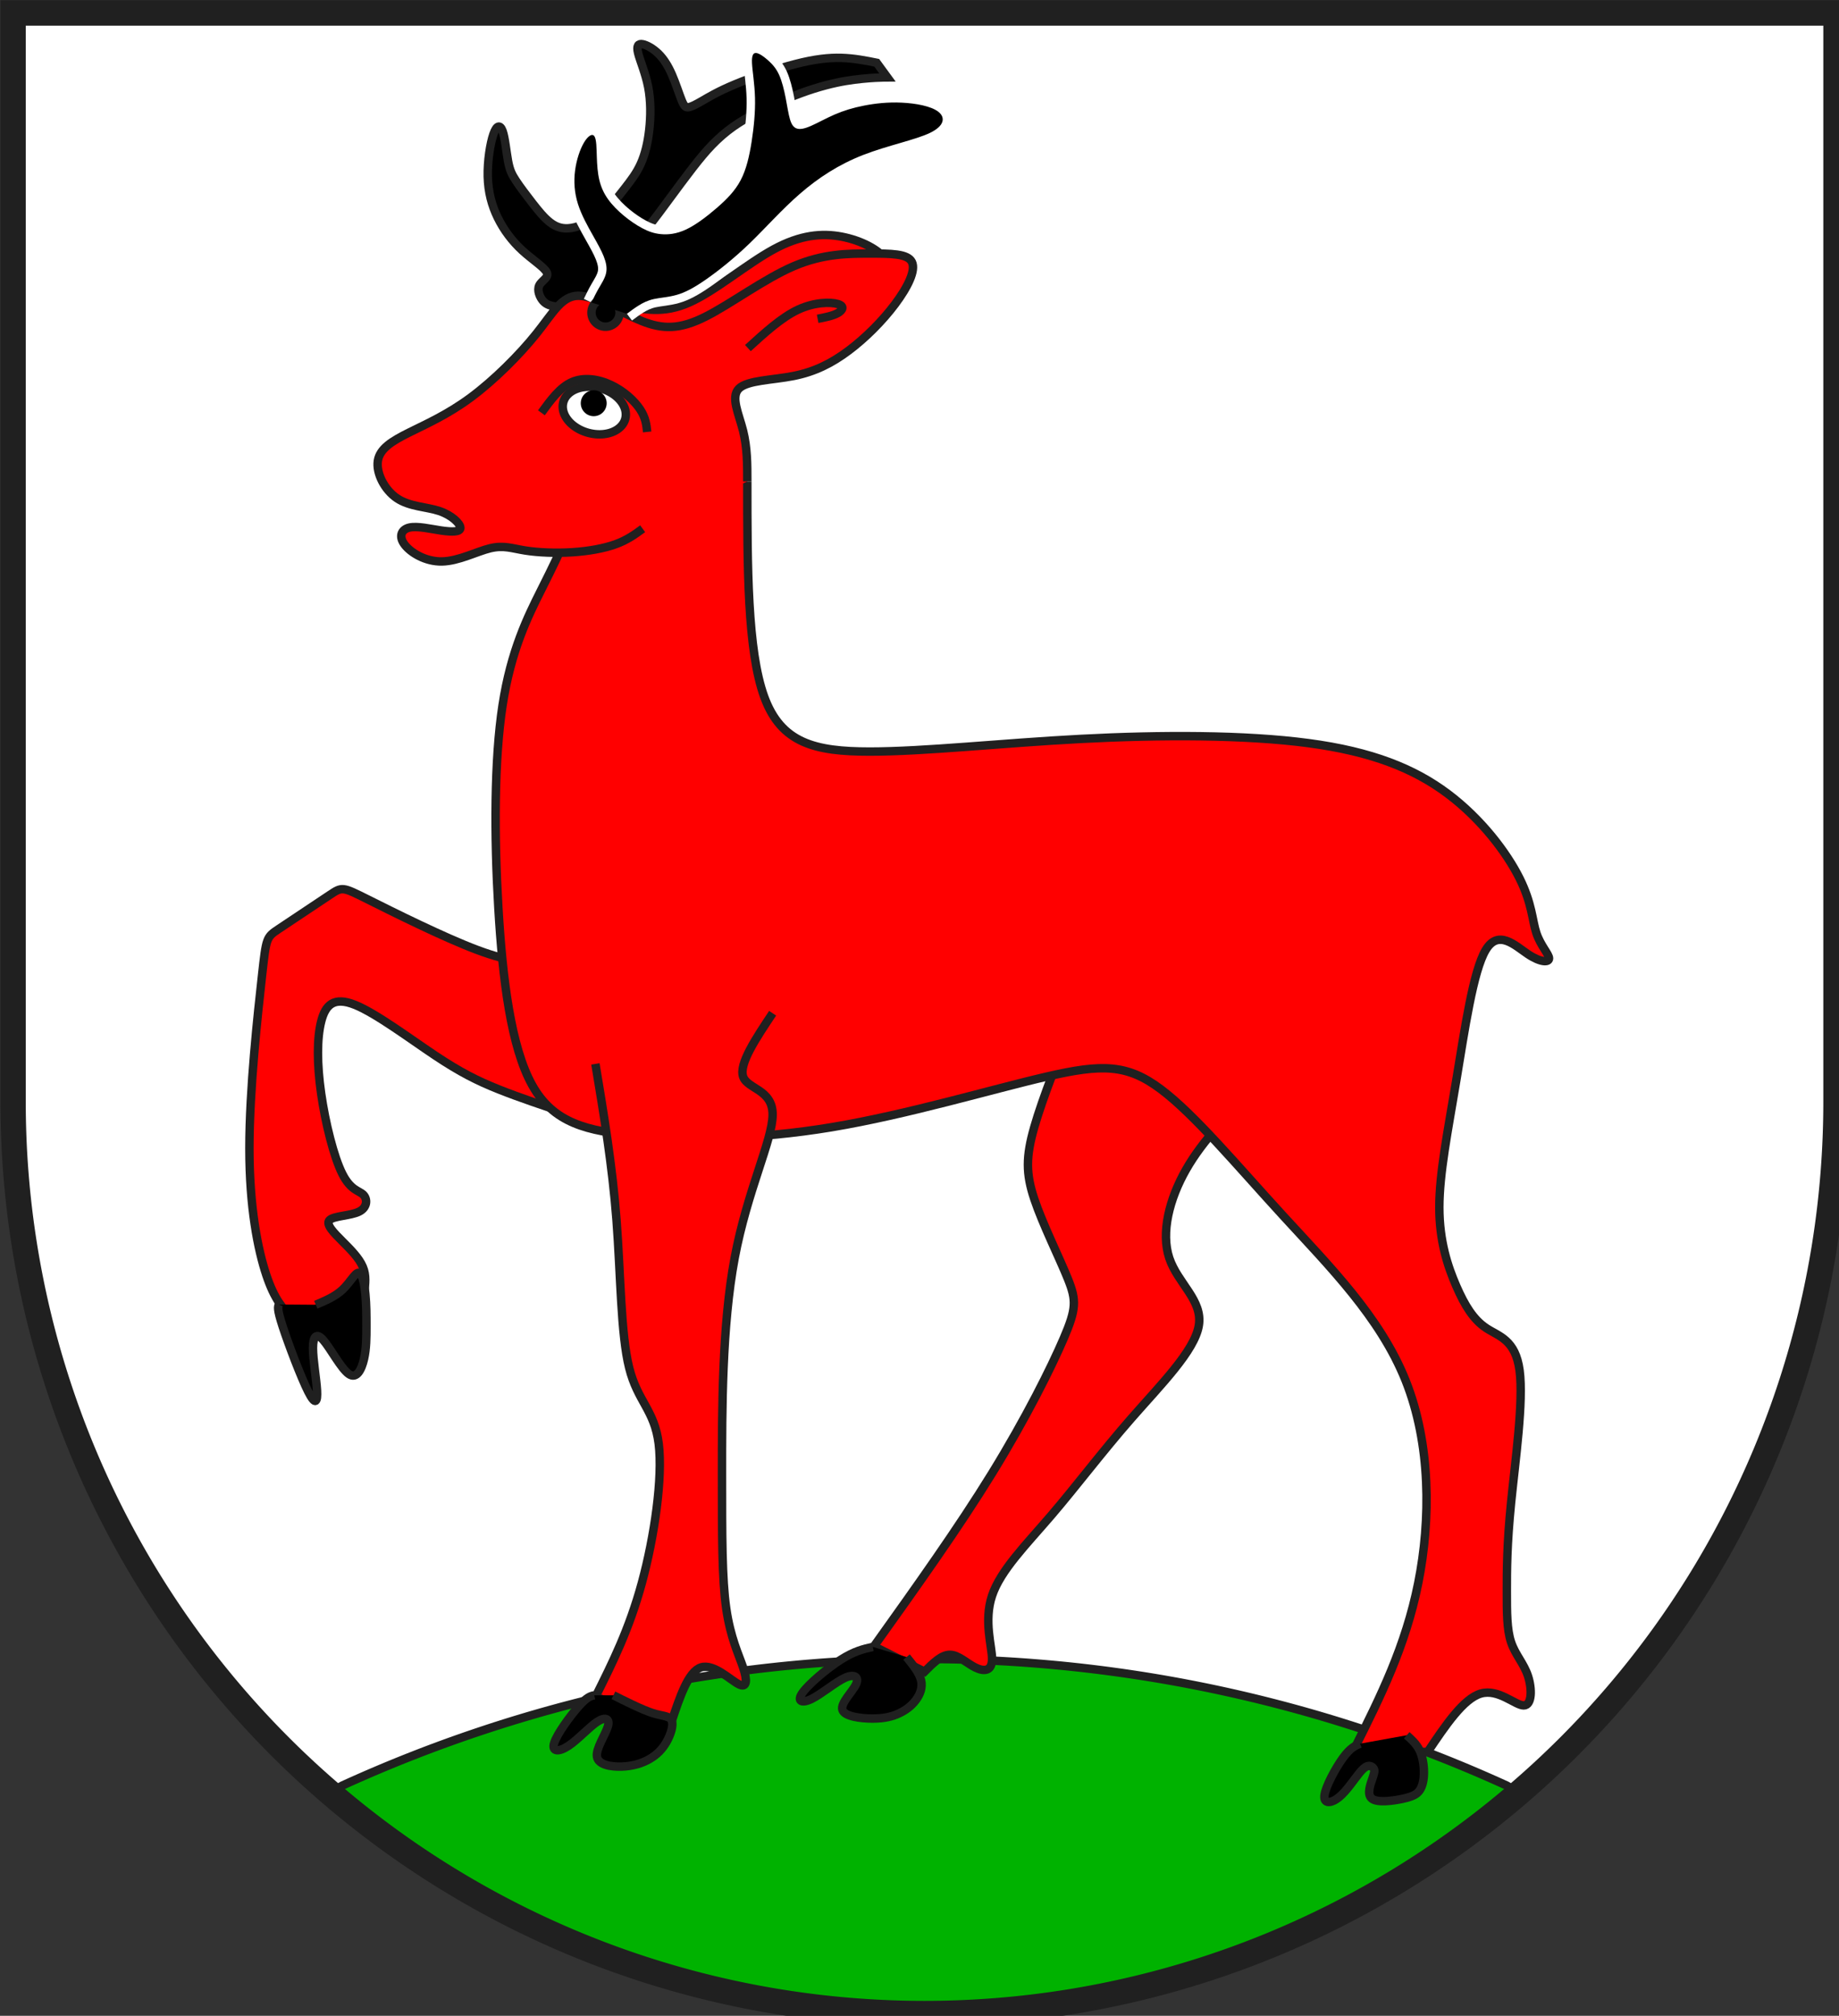
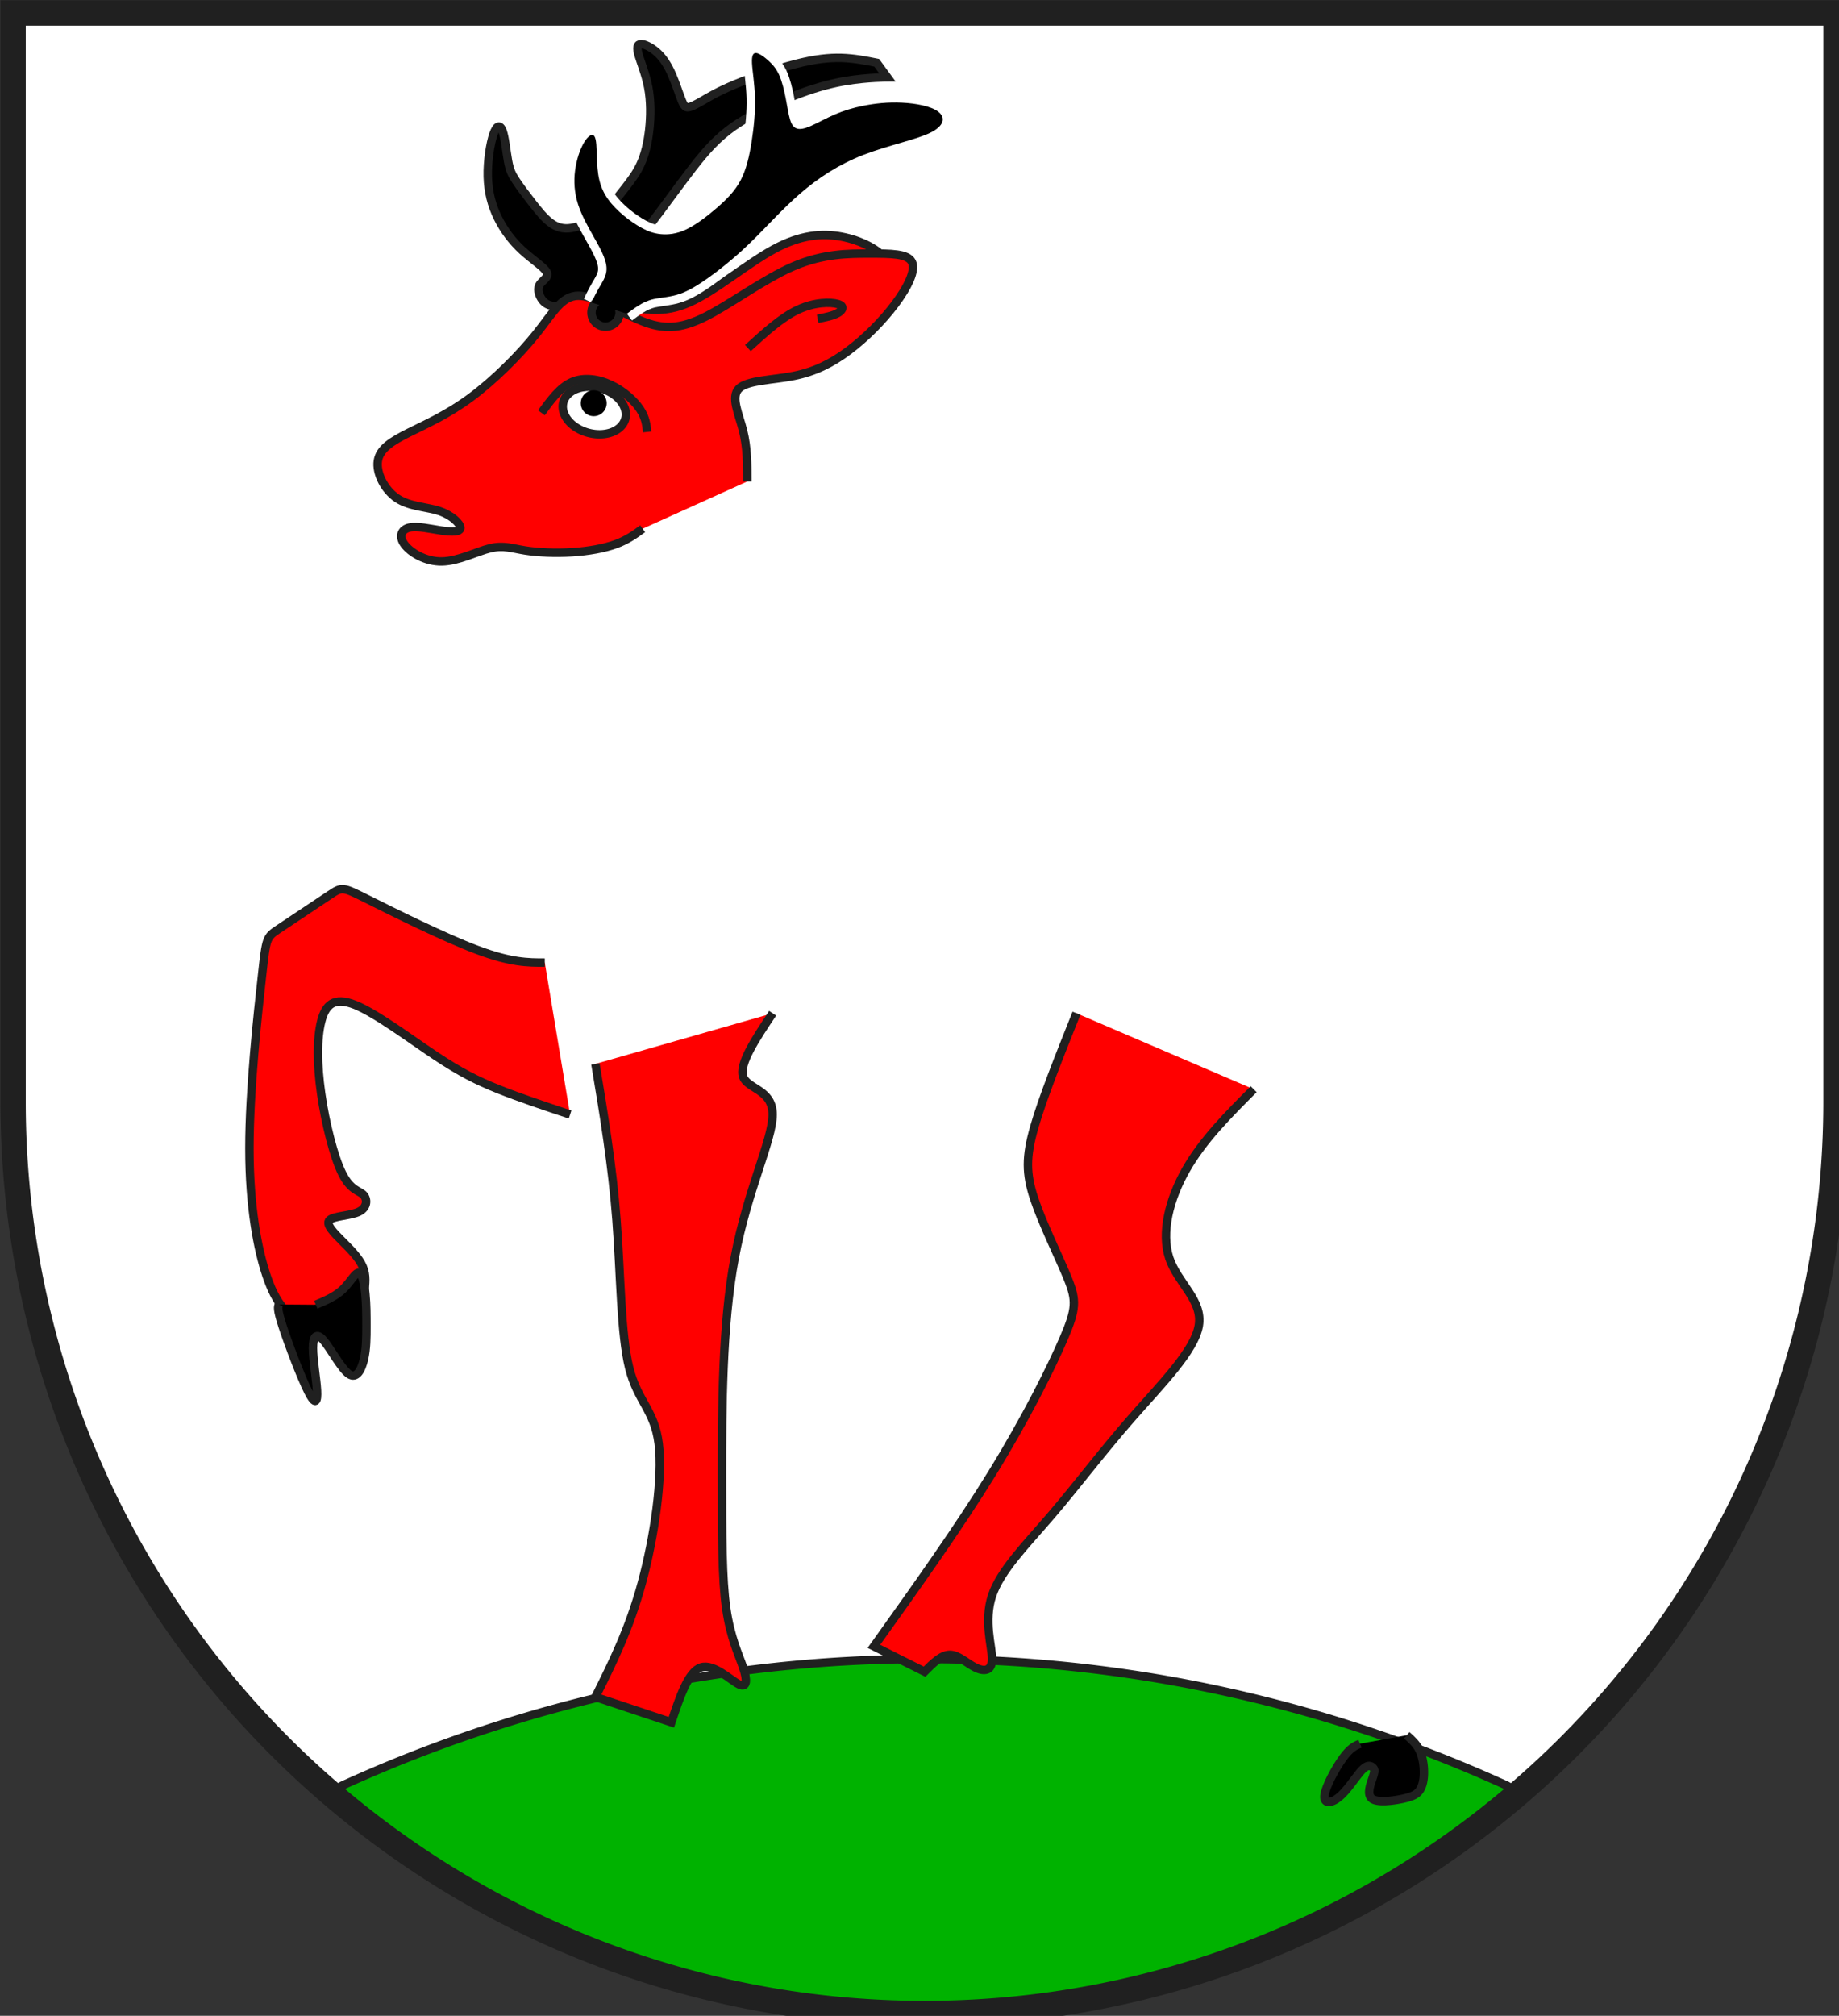
<svg xmlns="http://www.w3.org/2000/svg" xmlns:xlink="http://www.w3.org/1999/xlink" width="438" height="480" viewBox="21 15 438 480">
  <rect x="21" y="15" width="438" height="480" fill="#333333" stroke="none" />
  <title>
Wappen Masein (CH-GR)
</title>
  <style type="text/css">
  
  .Rand2 { stroke: #202020; stroke-width:30; }
  .Rand6 { stroke: #202020; stroke-width:90; }
  .Rand4Hell { stroke: #ffffff; stroke-width:60; }
  .Schwarz { fill: #000000; }
  .Grn { fill: #00b200; }
  .Rot { fill: #ff0000; }
  .Silber { fill: #ffffff; }
  
</style>
  <defs>
    <path id="horn3-1" d="M2542,1339 C2555.33,1329 2568.67,1319 2583.67,1309.67          C2598.67,1300.33 2615.33,1291.67 2638,1286.67          C2660.67,1281.67 2689.33,1280.33 2718.67,1272          C2748,1263.67 2778,1248.33 2821.33,1218.33          C2864.67,1188.33 2921.33,1143.67 2978.33,1088.67          C3035.33,1033.67 3092.67,968.33 3157.67,912          C3222.67,855.67 3295.33,808.33 3381.67,774.67          C3468,741 3568,721 3619.67,696 C3671.33,671 3674.67,641 3649,621          C3623.33,601 3568.67,591 3518.67,588.67          C3468.67,586.33 3423.33,591.67 3384.33,599.33          C3345.33,607 3312.67,617 3281,630.67          C3249.33,644.33 3218.67,661.67 3195.67,671.67          C3172.67,681.67 3157.33,684.33 3146,680.67          C3134.67,677 3127.33,667 3121.67,648 C3116,629 3112,601 3106.33,572          C3100.67,543 3093.33,513 3083.33,490.67          C3073.33,468.33 3060.67,453.67 3045.67,440          C3030.67,426.33 3013.33,413.67 3002,412.33          C2990.67,411 2985.33,421 2986.67,448.67          C2988,476.33 2996,521.67 2997.33,571.67          C2998.67,621.67 2993.33,676.33 2985.33,727.33          C2977.33,778.33 2966.67,825.67 2946.33,864.33          C2926,903 2896,933 2861.33,963          C2826.67,993 2787.33,1023 2752.67,1039.33          C2718,1055.67 2688,1058.33 2663,1056          C2638,1053.67 2618,1046.33 2596.67,1035          C2575.33,1023.67 2552.67,1008.33 2531.33,990.67          C2510,973 2490,953 2475,932 C2460,911 2450,889 2444,864          C2438,839 2436,811 2435,781 C2434,751 2434,719 2426.33,708          C2418.67,697 2403.33,707 2389.33,730.67          C2375.33,754.33 2362.67,791.67 2357.67,830.33          C2352.67,869 2355.33,909 2368,949          C2380.67,989 2403.33,1029 2421,1060.33          C2438.67,1091.67 2451.33,1114.33 2459.67,1135.33          C2468,1156.33 2472,1175.67 2468,1194.33          C2464,1213 2452,1231 2442,1248.33 C2432,1265.67 2424,1282.33 2416,1299" />
    <clipPath id="clippath">
      <path d="M360,4140 A3240,3240 0.0 0 0 6840,4140 L6840,270 L360,270 L360,4140 Z" />
    </clipPath>
  </defs>
  <g stroke="none" stroke-miterlimit="10" stroke-width="10" stroke-linecap="butt" stroke-linejoin="miter" fill="none" fill-rule="evenodd" transform="scale(0.067)">
    <g clip-path="url(#clippath)">
      <path id="feld-1" class="Silber" d="M-225,-225 L-225,7425 L7425,7425 L7425,-225 L-225,-225 Z" />
      <path id="berg-1" class="Grn Rand2" d="M6300,7470 A1348.43,1348.43 0.0 0 0 5670,6570          A4986,4986 0.0 0 0 1530,6570 A1348.43,1348.43 0.0 0 0 900,7470          L6300,7470 Z" />
      <path id="horn1-1" class="Schwarz Rand2" d="M2352,1325 C2330,1321 2308,1317 2289.67,1313.67          C2271.33,1310.33 2256.67,1307.67 2244.33,1294          C2232,1280.33 2222,1255.67 2230.33,1238.33          C2238.67,1221 2265.33,1211 2257.33,1192.67          C2249.33,1174.33 2206.67,1147.67 2170.33,1114.33          C2134,1081 2104,1041 2082.67,997.33          C2061.33,953.67 2048.67,906.33 2047.33,851.33          C2046,796.33 2056,733.67 2067.33,701          C2078.67,668.33 2091.33,665.67 2100,689.33          C2108.67,713 2113.33,763 2119.33,795.67          C2125.33,828.33 2132.67,843.67 2147.67,866.33          C2162.67,889 2185.33,919 2206.67,946.33          C2228,973.67 2248,998.33 2269.33,1014.67          C2290.67,1031 2313.33,1039 2344.67,1034          C2376,1029 2416,1011 2449.67,984.67          C2483.33,958.33 2510.67,923.67 2534,893.67          C2557.33,863.67 2576.67,838.33 2591.33,805.67          C2606,773 2616,733 2621.33,685.67          C2626.67,638.33 2627.33,583.67 2617.67,533.67          C2608,483.67 2588,438.33 2581.67,412          C2575.33,385.67 2582.67,378.33 2597.67,381          C2612.67,383.67 2635.33,396.33 2654.33,415          C2673.33,433.67 2688.67,458.33 2702.33,489.67          C2716,521 2728,559 2736.67,580.33          C2745.33,601.67 2750.67,606.33 2760.67,605          C2770.67,603.67 2785.33,596.33 2809,582.67          C2832.67,569 2865.33,549 2925.33,524          C2985.33,499 3072.67,469 3141.33,451.33          C3210,433.67 3260,428.33 3305,429.67 C3350,431 3390,439 3430,447          L3468,499 C3468,499 3461.99,499.03 3452.57,499.23          C3443.15,499.43 3435.18,499.72 3424.33,500.33          C3413.49,500.94 3398.30,501.93 3379.23,503.83          C3360.16,505.73 3339.68,508.31 3319.67,511.67          C3299.65,515.03 3276.15,519.84 3248.14,527.26          C3220.12,534.69 3191.15,543.82 3161.67,554.67          C3132.18,565.51 3096.35,580.22 3058.69,597.57          C3021.03,614.92 2986.53,632.62 2959.33,648.67          C2932.14,664.71 2906.88,682.26 2881.52,704.10          C2856.17,725.93 2833.82,749.39 2811.67,775.67          C2789.51,801.94 2763.18,836.24 2734.68,874.43          C2706.17,912.62 2679.22,949.65 2656,980.67          C2632.78,1011.68 2616.92,1031.84 2602.02,1049.70          C2587.12,1067.56 2560,1100 2516,1159          C2472,1218 2440.95,1263.59 2418.12,1297.94 C2395.30,1332.29 2386,1347 2386,1347" />
      <path id="reh1-1" class="Rot Rand2" d="M2582,1519 C2665.33,1524.33 2748.67,1529.67 2835.33,1532.33          C2922,1535 3012,1535 3087,1520 C3162,1505 3222,1475 3282,1430          C3342,1385 3402,1325 3438.67,1275          C3475.33,1225 3488.67,1185 3463.67,1148.33          C3438.67,1111.67 3375.33,1078.33 3305.33,1065          C3235.33,1051.67 3158.67,1058.33 3063.67,1110          C2968.67,1161.67 2855.33,1258.33 2763.67,1299          C2672,1339.67 2602,1324.33 2532,1309" />
      <path id="reh2-1" class="Rot Rand2" d="M4140,3825 C4080,3975 4020,4125 3990,4230          C3960,4335 3960,4395 3990,4485 C4020,4575 4080,4695 4110,4770          C4140,4845 4140,4875 4095,4980 C4050,5085 3960,5265 3840,5460          C3720,5655 3570,5865 3420,6075 L3600,6165          C3630,6135 3660,6105 3690,6105 C3720,6105 3750,6135 3780,6150          C3810,6165 3840,6165 3840,6120 C3840,6075 3810,5985 3840,5895          C3870,5805 3960,5715 4050,5610 C4140,5505 4230,5385 4335,5265          C4440,5145 4560,5025 4575,4935 C4590,4845 4500,4785 4470,4695          C4440,4605 4470,4485 4530,4380 C4590,4275 4680,4185 4770,4095" />
      <path id="reh2-2" class="Rot Rand2" d="M2250,3645 C2190,3645 2130,3645 2010,3600          C1890,3555 1710,3465 1620,3420 C1530,3375 1530,3375 1485,3405          C1440,3435 1350,3495 1305,3525 C1260,3555 1260,3555 1245,3690          C1230,3825 1200,4095 1200,4305 C1200,4515 1230,4665 1260,4755          C1290,4845 1320,4875 1350,4905 L1608,4818          C1612,4787 1616,4756 1603,4726 C1590,4695 1560,4665 1530,4635          C1500,4605 1470,4575 1485,4560 C1500,4545 1560,4545 1590,4530          C1620,4515 1620,4485 1605,4470 C1590,4455 1560,4455 1530,4395          C1500,4335 1470,4215 1455,4110 C1440,4005 1440,3915 1455,3855          C1470,3795 1500,3765 1575,3795 C1650,3825 1770,3915 1860,3975          C1950,4035 2010,4065 2085,4095 C2160,4125 2250,4155 2340,4185" />
-       <path id="reh3-1" class="Rot Rand2" d="M2340,2025 C2340,2055 2340,2085 2325,2130          C2310,2175 2280,2235 2235,2325 C2190,2415 2130,2535 2100,2730          C2070,2925 2070,3195 2085,3450 C2100,3705 2130,3945 2205,4080          C2280,4215 2400,4245 2580,4260 C2760,4275 3000,4275 3270,4230          C3540,4185 3840,4095 4035,4050 C4230,4005 4320,4005 4440,4095          C4560,4185 4710,4365 4875,4545 C5040,4725 5220,4905 5310,5130          C5400,5355 5400,5625 5355,5850 C5310,6075 5220,6255 5130,6435          L5388,6451 C5452,6355.67 5516,6260.33 5578,6242.67          C5640,6225 5700,6285 5730,6285 C5760,6285 5760,6225 5745,6180          C5730,6135 5700,6105 5685,6060 C5670,6015 5670,5955 5670,5880          C5670,5805 5670,5715 5685,5565 C5700,5415 5730,5205 5715.33,5094.67          C5700.67,4984.33 5641.33,4973.67 5596.33,4943.67          C5551.33,4913.67 5520.67,4864.33 5490.33,4794.67          C5460,4725 5430,4635 5430,4515 C5430,4395 5460,4245 5490,4065          C5520,3885 5550,3675 5595,3600 C5640,3525 5700,3585 5745,3615          C5790,3645 5820,3645 5820,3630 C5820,3615 5790,3585 5775,3540          C5760,3495 5760,3435 5715,3345 C5670,3255 5580,3135 5460,3045          C5340,2955 5190,2895 4965,2865 C4740,2835 4440,2835 4155,2850          C3870,2865 3600,2895 3405,2895 C3210,2895 3090,2865 3030,2700          C2970,2535 2970,2235 2970,1935" />
      <path id="reh4-1" class="Rot Rand2" d="M2430,4005 C2460,4185 2490,4365 2505,4560          C2520,4755 2520,4965 2550,5085 C2580,5205 2640,5235 2655,5355          C2670,5475 2640,5685 2595,5850 C2550,6015 2490,6135 2430,6255          L2700,6345 C2730,6255 2760,6165 2805,6150          C2850,6135 2910,6195 2940,6210 C2970,6225 2970,6195 2955,6150          C2940,6105 2910,6045 2895,5940 C2880,5835 2880,5685 2880,5460          C2880,5235 2880,4935 2925,4695 C2970,4455 3060,4275 3060,4185          C3060,4095 2970,4095 2955,4050 C2940,4005 3000,3915 3060,3825" />
      <path id="reh4-2" class="Rot Rand2" d="M2970,1935 C2970,1875 2970,1815 2955,1755          C2940,1695 2910,1635 2940,1605 C2970,1575 3060,1575 3135,1560          C3210,1545 3270,1515 3330,1470 C3390,1425 3450,1365 3495,1305          C3540,1245 3570,1185 3555,1155 C3540,1125 3480,1125 3405,1125          C3330,1125 3240,1125 3135,1170 C3030,1215 2910,1305 2820,1350          C2730,1395 2670,1395 2595,1365 C2520,1335 2430,1275 2370,1275          C2310,1275 2280,1335 2220,1410 C2160,1485 2070,1575 1986.67,1636.67          C1903.33,1698.33 1826.67,1731.67 1766.67,1761.67          C1706.67,1791.67 1663.33,1818.33 1656.67,1861.67          C1650,1905 1680,1965 1725,1995 C1770,2025 1830,2025 1875,2040          C1920,2055 1950,2085 1950,2100 C1950,2115 1920,2115 1881.67,2109.33          C1843.33,2103.67 1796.67,2092.33 1768.33,2099          C1740,2105.67 1730,2130.33 1751.33,2159          C1772.67,2187.67 1825.33,2220.33 1884.33,2219.33          C1943.33,2218.33 2008.67,2183.67 2056.33,2172.33          C2104,2161 2134,2173 2180,2180.33          C2226,2187.67 2288,2190.33 2346.67,2186.67          C2405.33,2183 2460.67,2173 2502,2158 C2543.33,2143 2570.67,2123 2598,2103" />
-       <path id="klaue-1" class="Schwarz Rand2" d="M3416,6077 C3383.33,6084.33 3350.67,6091.67 3302,6122.67          C3253.33,6153.67 3188.67,6208.33 3166.33,6239.67          C3144,6271 3164,6279 3199,6261.67          C3234,6244.33 3284,6201.67 3317.67,6186.67          C3351.33,6171.67 3368.67,6184.33 3356,6210.67          C3343.33,6237 3300.67,6277 3308,6300.67          C3315.33,6324.33 3372.67,6331.67 3415.33,6331.67          C3458,6331.67 3486,6324.33 3510,6313          C3534,6301.67 3554,6286.33 3569,6266.33          C3584,6246.33 3594,6221.67 3587.67,6195.33 C3581.33,6169 3558.67,6141 3536,6113" />
      <path id="klaue-2" class="Schwarz Rand2" d="M5148,6421 C5130.67,6428.33 5113.33,6435.67 5087,6472          C5060.67,6508.33 5025.33,6573.67 5021.67,6605          C5018,6636.33 5046,6633.67 5073.67,6611          C5101.33,6588.33 5128.67,6545.67 5147.33,6523.33          C5166,6501 5176,6499 5183.33,6500.33          C5190.67,6501.67 5195.33,6506.33 5197.67,6511.33          C5200,6516.33 5200,6521.67 5192.67,6543          C5185.33,6564.33 5170.67,6601.67 5190.67,6616.67          C5210.67,6631.67 5265.33,6624.33 5300.33,6616.67          C5335.33,6609 5350.67,6601 5360.67,6586          C5370.67,6571 5375.33,6549 5375.33,6523          C5375.33,6497 5370.67,6467 5359.67,6444.33          C5348.67,6421.67 5331.33,6406.33 5314,6391" />
      <path id="klaue-3" class="Schwarz Rand2" d="M1305,4860 C1301.33,4867.67 1297.67,4875.33 1318.17,4938.17          C1338.67,5001 1383.33,5119 1409.33,5170.33          C1435.33,5221.67 1442.67,5206.33 1440.33,5165          C1438,5123.67 1426,5056.33 1426,5015          C1426,4973.67 1438,4958.33 1463,4987          C1488,5015.67 1526,5088.33 1553.67,5107.33          C1581.33,5126.33 1598.67,5091.67 1607.33,5054.33          C1616,5017 1616,4977 1616,4938 C1616,4899 1616,4861 1612.33,4823.33          C1608.67,4785.67 1601.33,4748.33 1588.67,4747.33          C1576,4746.33 1558,4781.67 1531.67,4806.67          C1505.33,4831.67 1470.67,4846.33 1436,4861" />
-       <path id="klaue-4" class="Schwarz Rand2" d="M2426,6249 C2413.33,6251.67 2400.67,6254.33 2370.67,6288          C2340.67,6321.67 2293.33,6386.33 2283.33,6418.67          C2273.33,6451 2300.67,6451 2334.33,6428.67          C2368,6406.33 2408,6361.67 2436.67,6343          C2465.33,6324.33 2482.67,6331.67 2474,6360.33          C2465.33,6389 2430.67,6439 2435.67,6467.67          C2440.67,6496.33 2485.33,6503.67 2524,6502.33          C2562.67,6501 2595.33,6491 2621.67,6476          C2648,6461 2668,6441 2683,6414.67          C2698,6388.33 2708,6355.67 2701.67,6339.33          C2695.33,6323 2672.67,6323 2645.33,6315.67          C2618,6308.33 2586,6293.67 2560,6281.33 C2534,6269 2514,6259 2494,6249" />
      <path id="auge-1" class="Silber Rand2" d="M2536.12,1712.50 A114,82 15.0 0 0 2315.88,1653.50          A114,82 15.0 0 0 2536.12,1712.50 Z" />
      <path id="reh-linie-1" class="Rand2" d="M2238,1691 C2271,1645.67 2304,1600.33 2346.67,1581.67          C2389.33,1563 2441.67,1571 2486,1592.33          C2531.33,1613.67 2568.67,1648.33 2588.67,1678.33          C2608.67,1708.33 2611.33,1733.67 2614,1759" />
      <path id="reh-linie-2" class="Rand2" d="M2972,1461 C3032,1406.33 3092,1351.67 3150.67,1324.33          C3209.33,1297 3266.67,1297 3291.67,1304.33          C3316.67,1311.67 3309.33,1326.33 3292,1336.33          C3274.67,1346.33 3247.33,1351.67 3220,1357" />
      <path id="augei-1" class="Schwarz" d="M2470,1657 A46,46 0.0 0 0 2378,1657 A46,46 0.0 0 0 2470,1657 Z" />
      <use class="Rand4Hell" xlink:href="#horn3-1" />
      <path id="horn2-1" class="Schwarz Rand2" d="M2516,1335 A50,50 0.0 0 0 2416,1335 A50,50 0.0 0 0 2516,1335 Z" />
      <use class="Schwarz" xlink:href="#horn3-1" />
    </g>
    <path id="clip-boundary" class="Rand6" d="M360,4140 A3240,3240 0.0 0 0 6840,4140 L6840,270 L360,270 L360,4140 Z" />
  </g>
</svg>